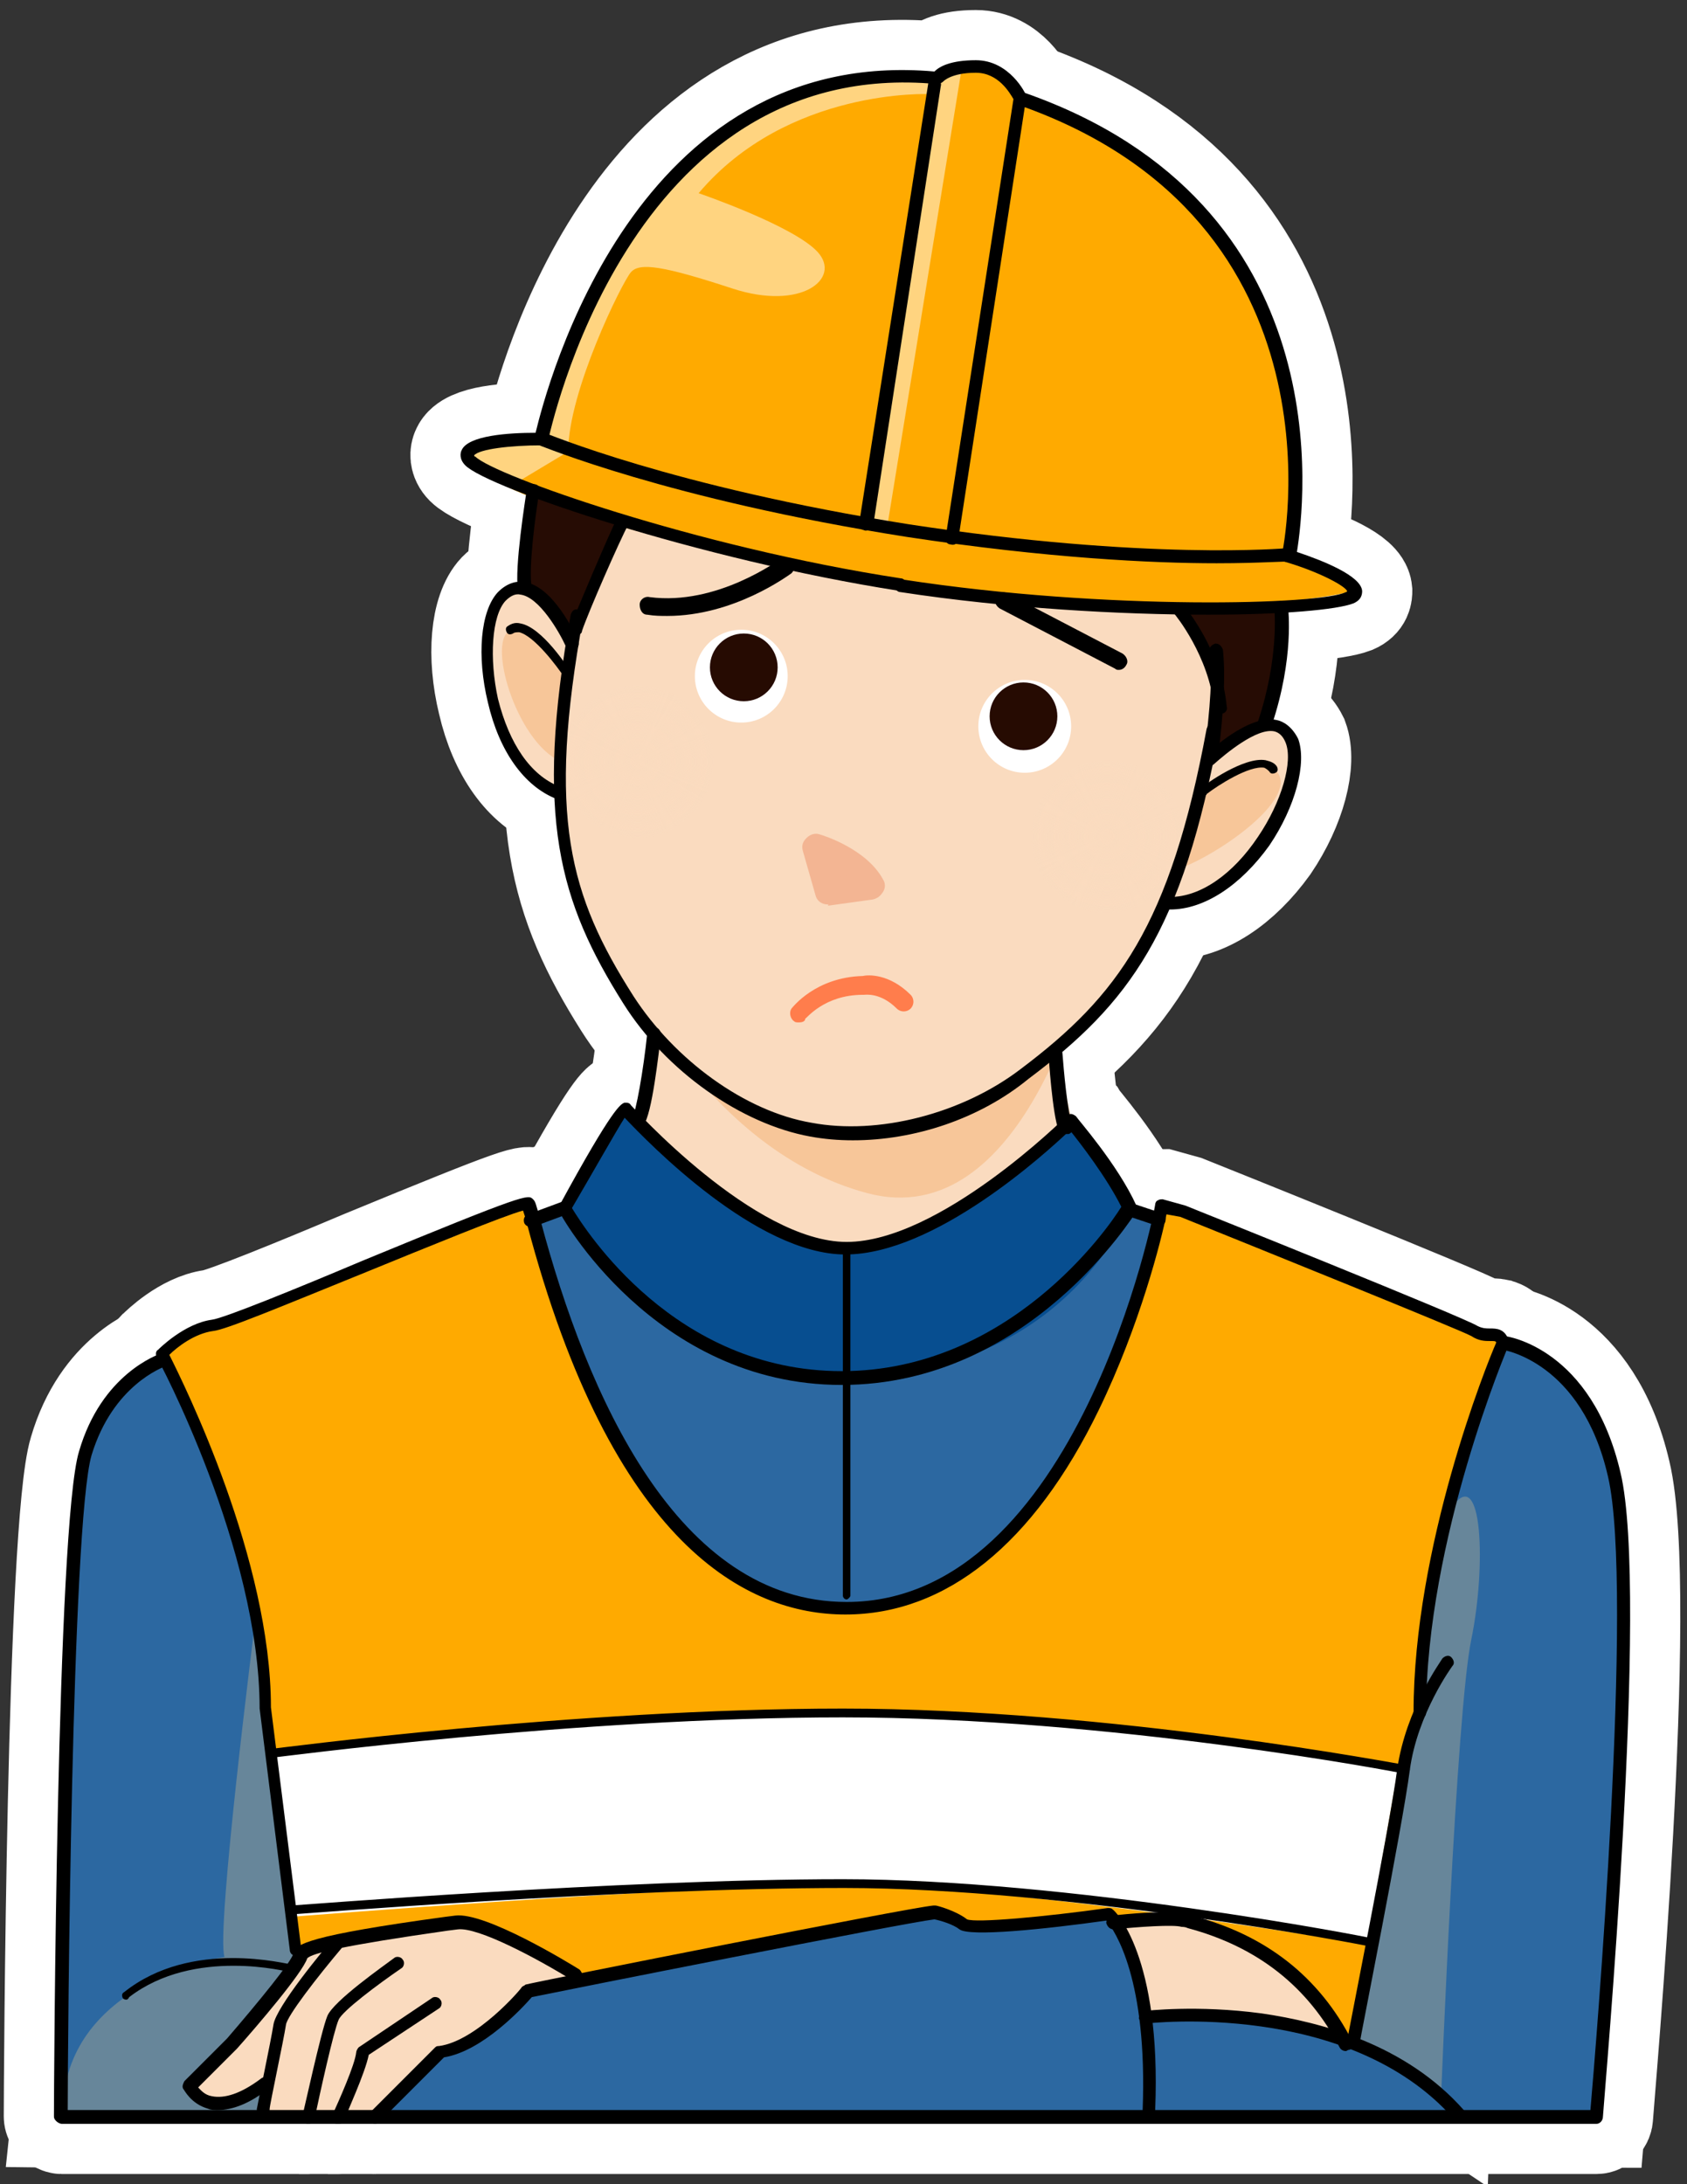
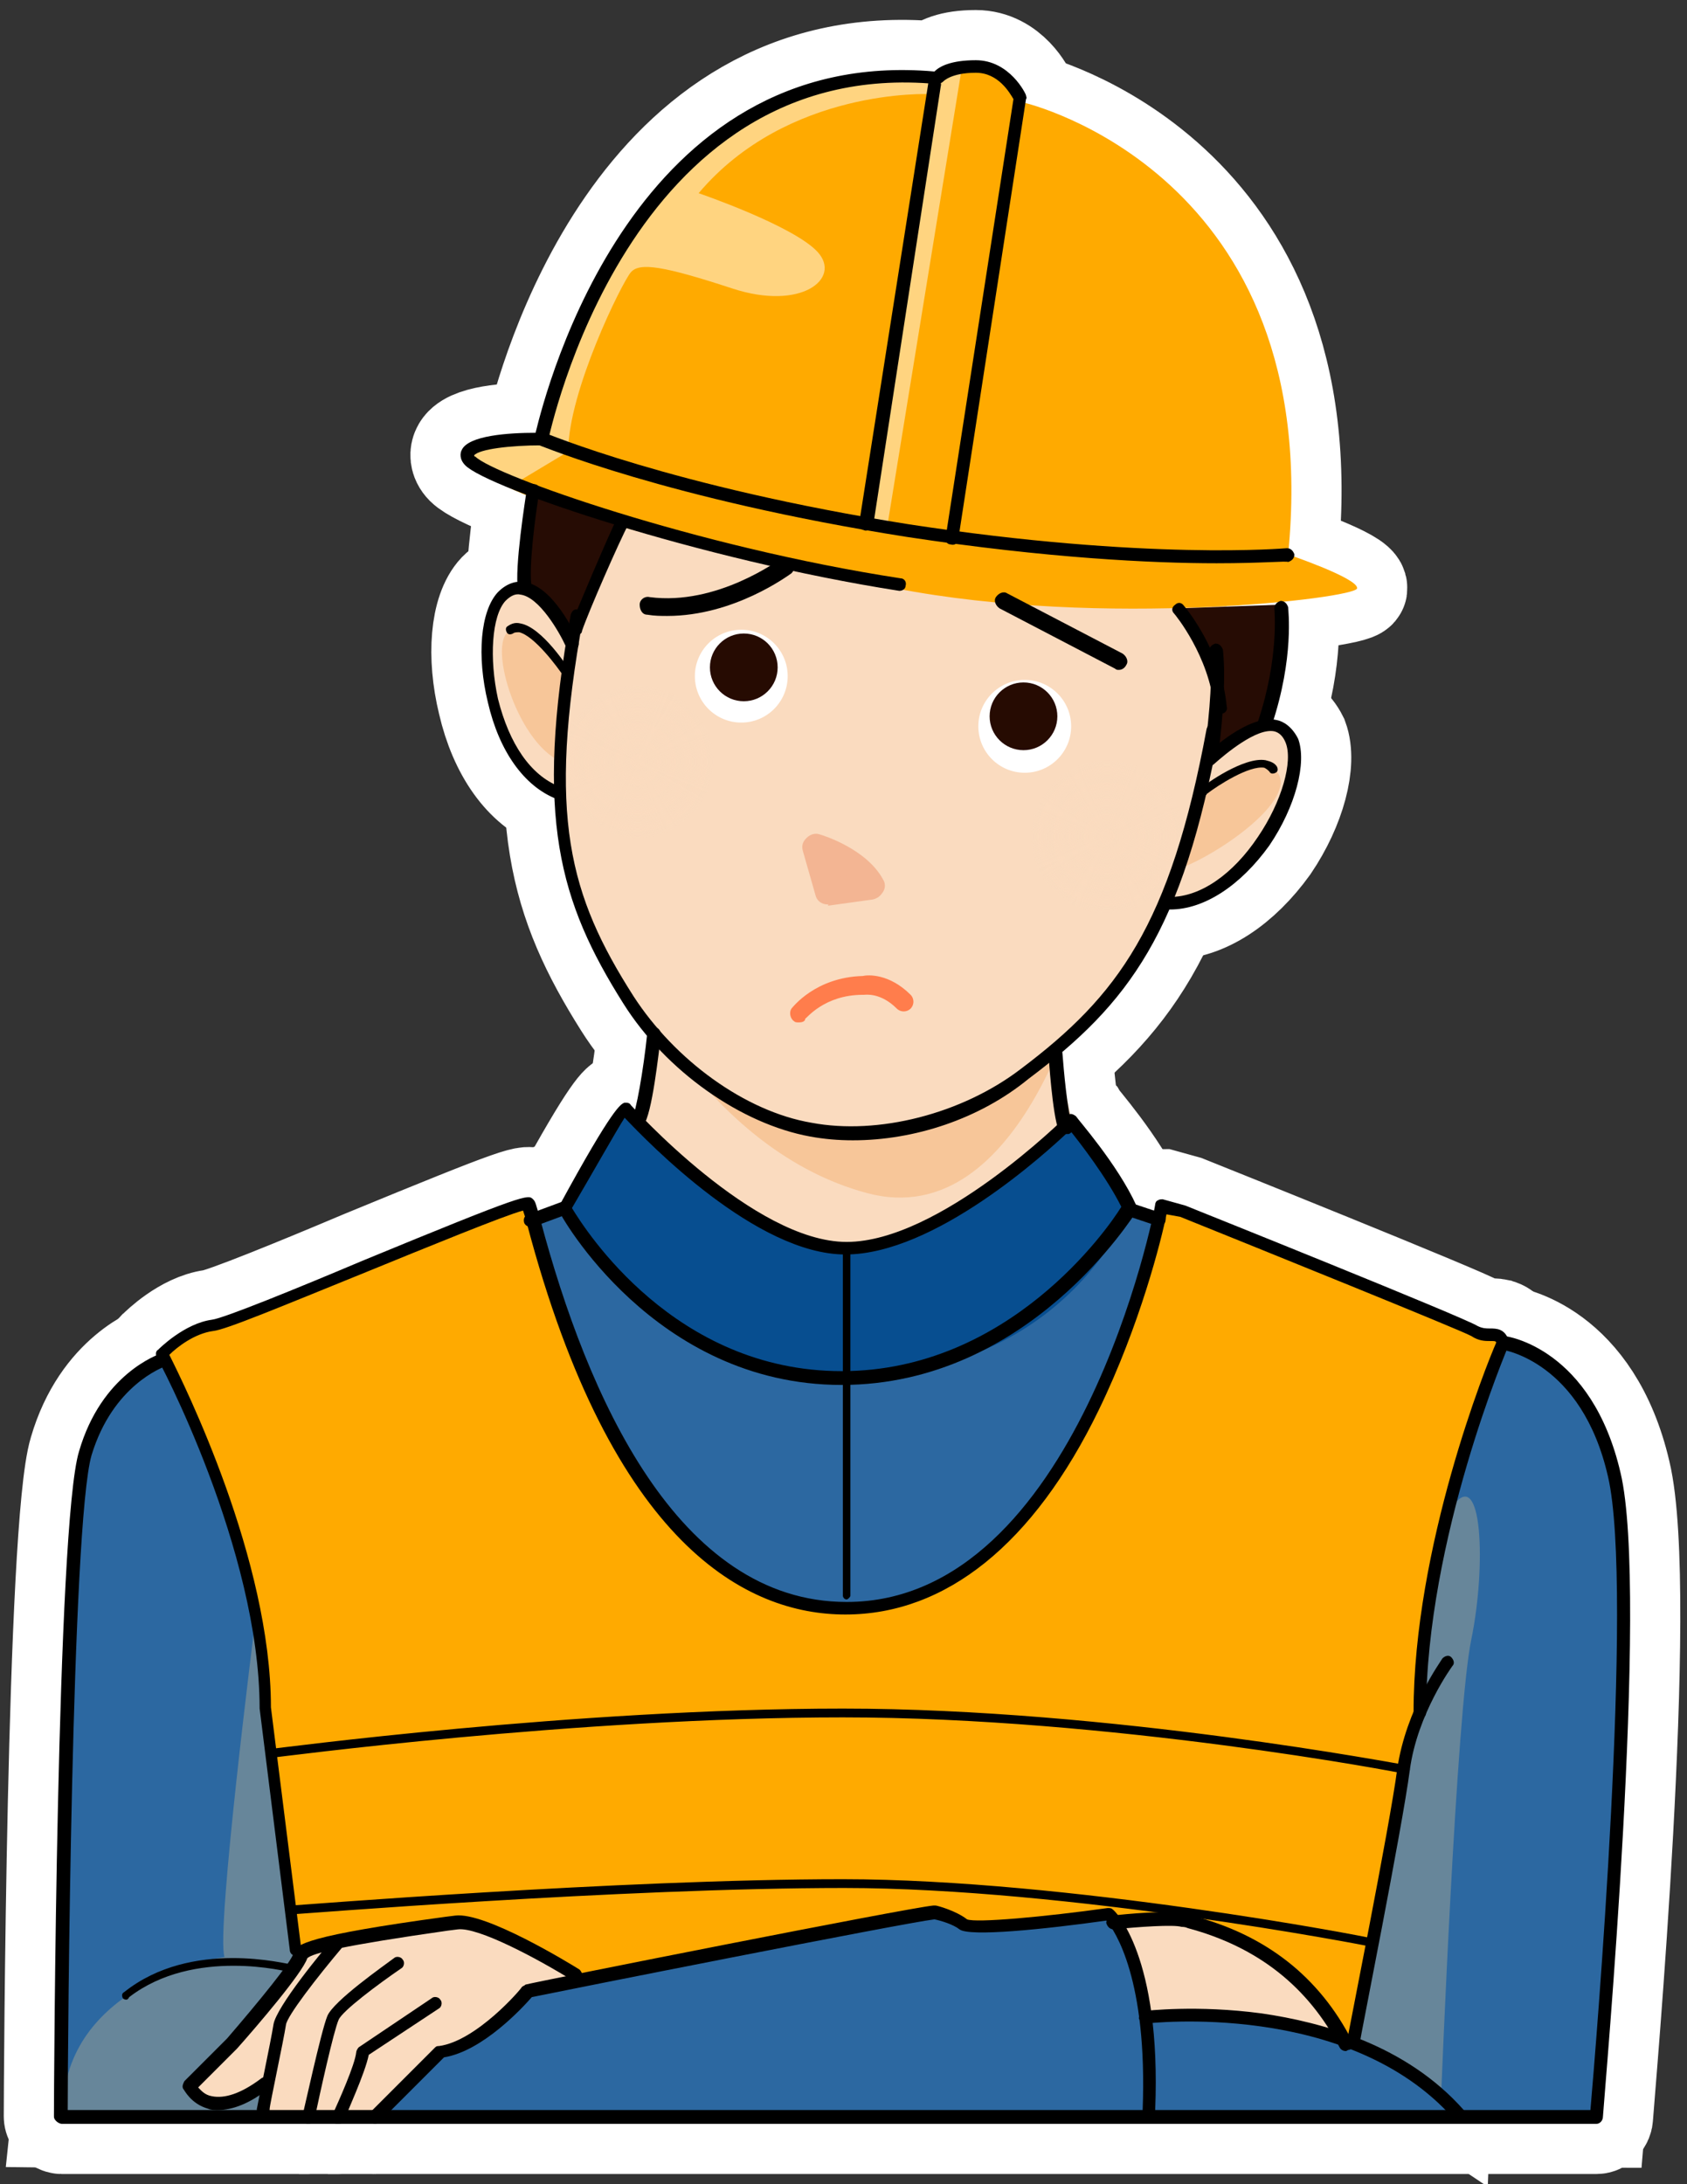
<svg xmlns="http://www.w3.org/2000/svg" version="1.1" id="レイヤー_1" x="0px" y="0px" width="134.5px" height="174.1px" viewBox="0 0 134.5 174.1" style="enable-background:new 0 0 134.5 174.1;" xml:space="preserve">
  <rect x="0" y="0" width="134.5" height="174.1" fill="#333333" stroke="none" />
  <style type="text/css">
	.st0{fill:none;stroke:#FFFFFF;stroke-width:8;}
	.st1{fill:#FADBBF;}
	.st2{fill:#F7C699;}
	.st3{fill:#2C68A1;}
	.st4{fill:#FFFFFF;}
	.st5{fill:#260B02;}
	.st6{fill:url(#SVGID_1_);}
	.st7{fill:url(#SVGID_2_);}
	.st8{fill:#FFAA00;}
	.st9{fill:#FFD480;}
	.st10{fill:#260C04;}
	.st11{fill:#FF7D4C;}
	.st12{fill:#F3B593;}
	.st13{fill:#074E90;}
	.st14{opacity:0.8;fill:#768D99;}
</style>
  <g>
    <g>
      <path class="st0" d="M52,82.4l-1,7c0,0,8.9,10.3,16.8,10.3s17.7-10.2,17.7-10.2l-1.4-6.2L52,82.4z" />
      <path class="st0" d="M50.3,77.8c0,0,6.2,13.9,18.8,17.3s17.5-18,17.5-18L50.3,77.8z" />
      <path class="st0" d="M97.3,56.4c2.9-19.5-6.8-32.7-21.5-34.9c-14.7-2.1-27.8,7.7-30.7,27.2c-1.8,12-0.7,22.7,5,31.3    c3.5,5.3,9.7,9.5,15.3,10.3c5.6,0.9,13.3-1.8,18.2-5.8C91.7,77.9,95.6,68.4,97.3,56.4z" />
      <path class="st0" d="M67.6,168.7H4.9c0,0,0.8-48.5,1.8-52.2c1.6-6.4,10.5-11,10.5-11c1.4-0.1,18.9-6.4,24-9.2l1.5,1l2.4-1.1    c0,0,6.3,13.5,22.6,13.5s22.5-13.4,22.5-13.4l2,1l28.2,10.2c0,0,7.4,1,8.7,12.4c1.3,11.4-1.9,48.9-1.9,48.9L67.6,168.7z" />
      <path class="st0" d="M45.7,51.4c0,0-3.9-6.6-6-3.6c-2.1,3-0.2,15,5.2,15.4L45.7,51.4z" />
      <path class="st0" d="M96.2,60.9c0,0,5.8-5.7,7-2.2s-4.8,14.3-10,13.1L96.2,60.9z" />
      <circle class="st0" cx="59.1" cy="53.9" r="3.7" />
      <circle class="st0" cx="81.7" cy="57.9" r="3.7" />
      <circle class="st0" cx="81.6" cy="57.1" r="2.7" />
      <circle class="st0" cx="59.3" cy="53.2" r="2.7" />
      <circle class="st0" cx="50.8" cy="60.7" r="6.1" />
      <circle class="st0" cx="88.3" cy="66.7" r="6.1" />
      <path class="st0" d="M43.3,35.1c0,0,5.5-31,31-28.7c0,0,1.6-1.6,3.9-1.1c2.3,0.5,3.5,2.9,3.5,2.9s24,5.6,21,36    c0,0,5.6,1.9,5.5,2.7s-20.3,3.2-36.8,0c-16.4-3.2-30.8-6.6-34.2-10.2C37.1,36.7,37.1,34.4,43.3,35.1z" />
      <path class="st0" d="M70.7,42.2l6-36.9c0,0-2.3-0.2-2.4,1.1C74.1,7.7,68.7,42,68.7,42L70.7,42.2z" />
      <path class="st0" d="M74.1,7.5c0,0-11.3-0.5-18.4,7.9c0,0,7.6,2.6,9.5,4.7s-1.3,4.7-6.8,2.9s-7.4-2.1-8.1-1.3s-5,9.5-5,14.3    l-4.5,2.7c0,0-9.2-3.5,2.4-3.7c0,0,4.8-30.6,31-28.7L74.1,7.5z" />
      <path class="st0" d="M42.6,39.1c0,0-0.8,6.3-0.6,7.9c0,0,3.4,2.7,3.7,4.4l4-9.8L42.6,39.1z" />
      <path class="st0" d="M93.9,48.5l3.1,5.3l-0.6,6.1c0,0,3.7-2.6,4.7-2.3c0,0,2.6-6.8,1-9.4L93.9,48.5z" />
      <path class="st0" d="M89.2,53.4c-0.1,0-0.2,0-0.3-0.1l-9.2-4.8c-0.3-0.2-0.5-0.6-0.3-0.9c0.2-0.3,0.6-0.5,0.9-0.3l9.2,4.8    c0.3,0.2,0.5,0.6,0.3,0.9C89.7,53.2,89.5,53.4,89.2,53.4z" />
      <path class="st0" d="M53.2,49.1c-0.5,0-1,0-1.6-0.1c-0.4,0-0.6-0.4-0.6-0.8c0-0.4,0.4-0.7,0.8-0.6c5.4,0.7,10.3-3,10.4-3    c0.3-0.2,0.7-0.2,1,0.1c0.2,0.3,0.2,0.7-0.1,1C62.8,45.9,58.5,49.1,53.2,49.1z" />
      <path class="st0" d="M63.7,81.5c-0.2,0-0.3,0-0.4-0.1c-0.3-0.2-0.4-0.7-0.2-1c0.1-0.1,1.9-2.5,5.7-2.6c0.4-0.1,2.1-0.2,3.8,1.5    c0.3,0.3,0.3,0.8,0,1.1c-0.3,0.3-0.8,0.3-1.1,0c-1.3-1.3-2.5-1.1-2.6-1.1c0,0-0.1,0-0.1,0c-3.1,0-4.5,1.9-4.6,1.9    C64.2,81.4,64,81.5,63.7,81.5z" />
      <g>
        <path class="st0" d="M69.6,70.6c-1.1-2.1-4.5-3.1-4.5-3.1l1,3.5L69.6,70.6z" />
        <path class="st0" d="M66,72.1c-0.5,0-0.9-0.3-1-0.8l-1-3.5c-0.1-0.4,0-0.7,0.3-1c0.3-0.3,0.7-0.4,1-0.3c0.4,0.1,3.8,1.2,5.1,3.6     c0.2,0.3,0.2,0.7,0,1c-0.2,0.3-0.4,0.5-0.8,0.6l-3.6,0.5C66.1,72.1,66,72.1,66,72.1z M66.6,69.3l0.2,0.6l0.7-0.1     C67.2,69.6,66.9,69.4,66.6,69.3z" />
      </g>
-       <path class="st0" d="M45.2,54.1c0,0-2.3-4.5-4.4-3.9c-2.1,0.6,0.3,8.9,3.9,10.5L45.2,54.1z" />
      <path class="st0" d="M95.7,63.3c0,0,4-3.9,6-1.9s-3.9,6.3-7.3,7.7L95.7,63.3z" />
      <path class="st0" d="M49.9,88.5L45,96.2c0,0,5.2,13.5,22.6,13.5s22.5-13.4,22.5-13.4l-4.6-6.7c0,0-10.3,10.2-17.7,10.2    S49.9,88.5,49.9,88.5z" />
      <path class="st0" d="M88.9,153.4c0,0,2.6,4.5,2.4,7.1c0,0,11.9-0.2,15.2,2.1C106.5,162.6,104.4,151.8,88.9,153.4z" />
      <path class="st0" d="M13.1,108c0,0,7.9,18.9,7.7,22.4c-0.2,3.5,2.9,25.3,2.9,25.3s12.9-3.1,13.7-2.6c0.8,0.5,8.9,4.5,8.9,4.5    l27.7-5.2l3.1,1.1l11.1-1.3l0.6,1.1c0,0,13.2-2.3,18.1,8.5l1,1c0,0,4-26,5.5-27.4c0,0,0.5-17.1,6.9-28.1l-1.1-1l-1.5,0.2l-25-10.5    c0,0-6.3,32.1-25,32.1S42.1,95.9,42.1,95.9l-25,9.7C17.2,105.5,13.1,106.5,13.1,108z" />
      <path class="st0" d="M21.5,139.8l1.7,13c0,0,30.9-2.5,44.4-2.5s41.4,4.7,41.4,4.7l2.5-14.2c0,0-26.9-4.5-43.9-4.5    S21.5,139.8,21.5,139.8z" />
      <path class="st0" d="M20.3,129.6c0,0-3.1,24.4-2.4,26.4c0,0-11.6,1.7-12.8,10.9l-0.2,1.9l16.1,0.2l2.7-13.2L20.3,129.6z" />
      <path class="st0" d="M46.3,157.6c0,0-8.4-4.7-8.9-4.5c-0.5,0.2-12.6,2.3-12.6,2.3s-9.8,10.2-9.7,10.8c0.2,0.6,1.6,3.4,6,0.3    l-0.2,2.4h9.2l5-5.3c0,0,4-1.5,6.8-5L46.3,157.6z" />
      <path class="st0" d="M113.4,135.5c0,0,0-12,2.4-15.4s2.7,4.8,1.5,10.6c-1.2,5.8-2.4,36.3-2.4,36.3s-6.1-4.1-6.9-4.1    C107.9,162.9,112.4,136.2,113.4,135.5z" />
      <path class="st0" d="M68,90.9c-1.2,0-2.3-0.1-3.4-0.3c-5.5-1-11.5-5.2-14.9-10.6c-5.1-8.1-7.1-14.8-4.2-31    c0.1-0.3,0.3-0.5,0.6-0.4c0.3,0.1,0.5,0.3,0.4,0.6c-2.9,15.9-1.1,22.2,4,30.2c3.3,5.1,8.9,9.2,14.2,10.1c5.3,1,12-0.7,16.7-4.3    c7.7-5.8,11.9-11.4,14.8-27.1c0.1-0.3,0.3-0.5,0.6-0.4c0.3,0.1,0.5,0.3,0.4,0.6c-2.9,16-7.2,21.7-15.2,27.7    C78.1,89.2,72.9,90.9,68,90.9z" />
      <path class="st0" d="M93.3,72.5c-0.3,0-0.5-0.2-0.5-0.5c0-0.3,0.2-0.5,0.5-0.5c2.4,0,5-1.8,7-4.8c1.9-2.8,2.8-6,2.2-7.5    c-0.2-0.5-0.5-0.8-0.9-0.9c-1.4-0.3-3.9,1.8-4.8,2.6c-0.2,0.2-0.5,0.2-0.7,0c-0.2-0.2-0.2-0.5,0-0.7c0.3-0.3,3.5-3.3,5.7-2.8    c0.5,0.1,1.2,0.5,1.7,1.5c0.7,1.9-0.2,5.4-2.3,8.5C98.9,70.6,96,72.5,93.3,72.5C93.3,72.5,93.3,72.5,93.3,72.5z" />
      <path class="st0" d="M44.6,63.7c-0.1,0-0.1,0-0.2,0c-2.6-1-4.6-3.8-5.5-7.7c-0.9-3.7-0.6-7.3,0.8-8.8c0.8-0.8,1.6-0.9,2.1-0.8    c2.3,0.3,4.1,4.2,4.3,4.7c0.1,0.3,0,0.6-0.3,0.7c-0.3,0.1-0.6,0-0.7-0.3c-0.5-1.1-2.1-3.9-3.6-4.1c-0.4-0.1-0.8,0.1-1.2,0.5    c-1.1,1.2-1.3,4.6-0.6,7.8c0.9,3.6,2.6,6.1,4.9,7c0.3,0.1,0.4,0.4,0.3,0.7C45,63.5,44.8,63.7,44.6,63.7z" />
      <path class="st0" d="M46,50.6c-0.1,0-0.1,0-0.2,0c-0.3-0.1-0.4-0.4-0.3-0.7c0.5-1.3,3-7.2,3.7-8.6c0.1-0.3,0.5-0.3,0.7-0.2    c0.3,0.1,0.3,0.5,0.2,0.7c-0.7,1.3-3.2,7-3.7,8.5C46.4,50.5,46.2,50.6,46,50.6z" />
      <path class="st0" d="M96.5,60.9C96.5,60.9,96.5,60.9,96.5,60.9c-0.4,0-0.6-0.3-0.5-0.6c0.5-4,0.7-6.6,0.4-8.4    c0-0.3,0.2-0.5,0.5-0.6c0.3,0,0.5,0.2,0.6,0.5c0.2,1.9,0.1,4.6-0.4,8.7C97,60.7,96.8,60.9,96.5,60.9z" />
      <path class="st0" d="M96,63.4c-0.1,0-0.2,0-0.3-0.1c-0.1-0.2-0.1-0.4,0.1-0.5c0.3-0.3,3.4-2.5,5.1-2.2c0.4,0.1,0.7,0.2,0.9,0.5    c0.1,0.2,0.1,0.4-0.1,0.5c-0.2,0.1-0.4,0.1-0.5-0.1c-0.1-0.1-0.2-0.2-0.4-0.3c-1.2-0.2-3.7,1.4-4.6,2.1    C96.2,63.4,96.1,63.4,96,63.4z" />
      <path class="st0" d="M45.3,54.2c-0.1,0-0.2-0.1-0.3-0.2c-0.6-0.9-2.4-3.3-3.6-3.6c-0.2,0-0.4,0-0.5,0.1c-0.2,0.1-0.4,0.1-0.5-0.1    c-0.1-0.2-0.1-0.4,0.1-0.5c0.3-0.2,0.6-0.3,1-0.2c1.7,0.3,3.8,3.5,4,3.9c0.1,0.2,0.1,0.4-0.1,0.5C45.4,54.2,45.3,54.2,45.3,54.2z" />
-       <path class="st0" d="M96.3,49c-6.9,0-16-0.5-24.5-1.8c-0.3,0-0.5-0.3-0.4-0.6c0-0.3,0.3-0.5,0.6-0.4c16.3,2.5,33.4,2,35.3,1    c0.1,0,0.1-0.1,0.1-0.1c-0.3-0.5-2.5-1.6-4.9-2.3c-0.3-0.1-0.4-0.3-0.3-0.6c0.1-0.3,5.5-26.5-20.9-35.8c-0.3-0.1-0.4-0.4-0.3-0.7    c0.1-0.3,0.4-0.4,0.7-0.3c25.4,8.9,22.3,32.9,21.7,36.6c2.1,0.7,5.1,1.9,5.2,3.1c0,0.2,0,0.7-0.7,1C106.6,48.6,102.3,49,96.3,49z     M107.3,47.1L107.3,47.1L107.3,47.1z" />
      <path class="st0" d="M71.7,47.1C71.7,47.1,71.7,47.1,71.7,47.1c-16-2.5-32.8-8.2-34.6-10c-0.5-0.5-0.4-1-0.3-1.2    c0.5-1.2,3.8-1.4,5.9-1.4c0.9-3.7,7.9-30.9,31.8-28.8c0.4-0.4,1.3-0.9,3.3-0.9c2.7,0,4,2.7,4,2.8c0,0.1,0.1,0.2,0,0.3l-5.4,35.1    c0,0.3-0.3,0.5-0.6,0.4c-0.3,0-0.5-0.3-0.4-0.6l5.4-34.9c-0.3-0.5-1.2-2.1-3-2.1c-2,0-2.6,0.7-2.6,0.7c-0.1,0.1-0.3,0.2-0.5,0.2    c-24.7-2.3-30.9,28.1-31,28.4c0,0.2-0.3,0.4-0.5,0.4c-2.5,0-5,0.3-5.4,0.8c0,0,0,0.1,0.1,0.1c1.5,1.5,17.6,7.2,33.9,9.7    c0.3,0,0.5,0.3,0.4,0.6C72.2,46.9,72,47.1,71.7,47.1z" />
      <path class="st0" d="M97,44.9c-5.1,0-13.5-0.4-24.7-2.1c-19.1-3-29.2-7.3-29.3-7.3c-0.3-0.1-0.4-0.4-0.3-0.7    c0.1-0.3,0.4-0.4,0.7-0.3c0.1,0,10.1,4.3,29.1,7.3c19,2.9,30,1.9,30.1,1.9c0.3,0,0.5,0.2,0.6,0.5c0,0.3-0.2,0.5-0.5,0.6    C102.6,44.7,100.7,44.9,97,44.9z" />
      <path class="st0" d="M69,42.3C69,42.3,69,42.3,69,42.3c-0.4-0.1-0.6-0.3-0.5-0.6L74,6.7c0-0.3,0.3-0.5,0.6-0.4    c0.3,0,0.5,0.3,0.4,0.6l-5.4,35.1C69.5,42.1,69.3,42.3,69,42.3z" />
      <path class="st0" d="M41.8,47.4c-0.2,0-0.5-0.2-0.5-0.4C41,45.3,41.9,39.7,42,39c0-0.3,0.3-0.5,0.6-0.4c0.3,0,0.5,0.3,0.4,0.6    c-0.3,1.7-0.9,6.3-0.6,7.6c0.1,0.3-0.1,0.6-0.4,0.6C41.9,47.4,41.9,47.4,41.8,47.4z" />
      <path class="st0" d="M100.8,58.2c-0.1,0-0.1,0-0.2,0c-0.3-0.1-0.4-0.4-0.3-0.7c1.7-5.1,1.3-8.9,1.3-9c0-0.3,0.2-0.5,0.5-0.6    c0.3,0,0.5,0.2,0.6,0.5c0,0.2,0.5,4-1.3,9.4C101.3,58,101,58.2,100.8,58.2z" />
      <path class="st0" d="M97.3,56.9c-0.3,0-0.5-0.2-0.5-0.5c-0.4-4.1-3.1-7.4-3.2-7.5c-0.2-0.2-0.2-0.5,0.1-0.7    c0.2-0.2,0.5-0.2,0.7,0.1c0.1,0.1,3,3.6,3.4,8C97.9,56.6,97.7,56.9,97.3,56.9C97.4,56.9,97.4,56.9,97.3,56.9z" />
      <path class="st0" d="M50.8,89.9c-0.1,0-0.2,0-0.3-0.1c-0.2-0.2-0.3-0.5-0.1-0.7c0.3-0.4,0.9-3.8,1.2-6.7c0-0.3,0.3-0.5,0.6-0.5    c0.3,0,0.5,0.3,0.5,0.6c-0.2,1.5-0.7,6.3-1.4,7.2C51.2,89.9,51,89.9,50.8,89.9z" />
      <path class="st0" d="M84.9,90.4c-0.2,0-0.4-0.1-0.5-0.3c-0.5-1.3-0.8-5.9-0.8-6.1c0-0.3,0.2-0.5,0.5-0.6c0.3,0,0.5,0.2,0.6,0.5    c0.1,1.3,0.4,4.8,0.8,5.8c0.1,0.3,0,0.6-0.3,0.7C85,90.4,84.9,90.4,84.9,90.4z" />
      <path class="st0" d="M67.1,110.4c-15,0-22.5-13.7-22.5-13.8c-0.1-0.2-0.1-0.3,0-0.5c4.3-7.9,4.9-8.1,5.2-8.2c0.2,0,0.4,0,0.5,0.2    c0.1,0.1,9.8,10.9,17.2,10.9c7.4,0,17.4-9.9,17.5-10c0.1-0.1,0.2-0.2,0.4-0.2c0.1,0,0.3,0.1,0.4,0.2c0.1,0.2,3.3,3.8,4.8,7.1    c0.1,0.2,0.1,0.3,0,0.5C90.4,96.8,82.1,110.4,67.1,110.4z M45.6,96.3c1.1,1.8,8.2,13,21.5,13c13.3,0,21.2-11.3,22.3-13.1    c-1.2-2.4-3.3-5.1-4.1-6.1c-2,1.9-10.8,9.9-17.9,9.9c-7.1,0-15.7-8.9-17.6-10.9C49.1,90.2,47.3,93.4,45.6,96.3z" />
      <path class="st0" d="M67.5,127.5c-0.2,0-0.3-0.2-0.3-0.3V99.6c0-0.2,0.2-0.3,0.3-0.3c0.2,0,0.3,0.2,0.3,0.3v27.6    C67.8,127.3,67.6,127.5,67.5,127.5z" />
      <path class="st0" d="M23.6,155.9c-0.3,0-0.5-0.2-0.5-0.5l-2.4-19.2c0-12.7-8.1-27.9-8.2-28c-0.1-0.2-0.1-0.5,0.1-0.6    c0.1-0.1,2.1-2.1,4.3-2.4c0.9-0.1,6.8-2.5,12-4.7c13.1-5.4,13.2-5.3,13.6-4.9c0.2,0.2,0.2,0.3,0.6,1.7    c3.7,13.9,10.9,30.4,24.4,30.4c18.4,0,24.6-31.3,24.6-31.7c0-0.1,0.1-0.3,0.2-0.3c0.1-0.1,0.3-0.1,0.4-0.1l1.8,0.5    c1,0.4,22.2,8.9,23.3,9.6c0.4,0.2,0.7,0.2,1,0.2c0.5,0,1.2,0,1.5,1c0,0.1,0,0.2,0,0.3c-0.1,0.2-6.6,15.5-6.6,29.3    c0,0.3-0.2,0.5-0.5,0.5c-0.3,0-0.5-0.2-0.5-0.5c0-13.2,5.8-27.7,6.6-29.5c-0.1-0.1-0.1-0.1-0.5-0.1c-0.4,0-0.9,0-1.5-0.4    c-0.9-0.5-17-7-23.2-9.5L93,96.8c-0.4,2-2.1,8.8-5.4,15.6c-5.2,10.7-12.2,16.3-20.2,16.3c-7.8,0-18.6-5.4-25.4-31.2    c-0.1-0.4-0.2-0.7-0.3-1c-1.5,0.4-7.6,2.9-12.5,4.9c-6.9,2.8-11.2,4.6-12.2,4.7c-1.5,0.2-2.9,1.3-3.5,1.9    c1.2,2.4,8.1,16.3,8.1,28.1l2.4,19.1C24.2,155.6,23.9,155.8,23.6,155.9C23.6,155.9,23.6,155.9,23.6,155.9z" />
      <path class="st0" d="M42.3,97.8c-0.2,0-0.4-0.1-0.5-0.3c-0.1-0.3,0-0.6,0.3-0.7l2.7-1c0.3-0.1,0.6,0,0.7,0.3    c0.1,0.3,0,0.6-0.3,0.7l-2.7,1C42.4,97.8,42.4,97.8,42.3,97.8z" />
      <path class="st0" d="M92.4,97.7c-0.1,0-0.1,0-0.2,0l-2.4-0.8c-0.3-0.1-0.4-0.4-0.3-0.7c0.1-0.3,0.4-0.4,0.7-0.3l2.4,0.8    c0.3,0.1,0.4,0.4,0.3,0.7C92.9,97.5,92.7,97.7,92.4,97.7z" />
      <path class="st0" d="M29.9,169.3c-0.1,0-0.3-0.1-0.4-0.2c-0.2-0.2-0.2-0.5,0-0.7l5.2-5.2c0.1-0.1,0.2-0.1,0.3-0.1    c3-0.4,6.6-4.6,6.6-4.7c0.1-0.1,0.2-0.1,0.3-0.2c1.2-0.3,30.4-6.1,32.5-6.3c0.1,0,0.1,0,0.2,0c0.1,0,1.6,0.4,2.5,1.1    c0.7,0.3,6.2-0.2,11.2-0.9c0.2,0,0.3,0,0.4,0.1c0.2,0.1,3.9,3.7,3.4,16c0,0.3-0.2,0.5-0.5,0.5c-0.3,0-0.5-0.3-0.5-0.5    c0.4-10.4-2.2-14.3-2.9-15.1c-5,0.7-10.9,1.3-11.7,0.7c-0.5-0.4-1.5-0.7-2-0.8c-2.5,0.3-29.7,5.7-32.1,6.2c-0.7,0.8-3.9,4.3-7,4.8    l-5,5C30.2,169.2,30,169.3,29.9,169.3z" />
      <path class="st0" d="M127.3,169.3H4.9c-0.1,0-0.3-0.1-0.4-0.2s-0.2-0.2-0.2-0.4c0-1.9,0.2-47.1,2-53c1.8-6.2,6.3-7.7,6.5-7.8    c0.3-0.1,0.6,0.1,0.7,0.3c0.1,0.3-0.1,0.6-0.3,0.7C13,109,9,110.4,7.3,116c-1.6,5.5-1.9,47.1-1.9,52.2h121.4    c0.4-4.6,3.5-41.5,1.4-50.5c-2.1-9.2-8.4-10.1-8.4-10.1c-0.3,0-0.5-0.3-0.5-0.6c0-0.3,0.3-0.5,0.6-0.5c0.3,0,7,1,9.3,10.9    c2.3,9.6-1.3,49.6-1.4,51.3C127.8,169.1,127.5,169.3,127.3,169.3z" />
      <path class="st0" d="M107.9,163.3c0,0-0.1,0-0.1,0c-0.3-0.1-0.5-0.3-0.4-0.6c0-0.2,3.4-17.1,4-21.7c0.7-4.8,3.5-8.6,3.6-8.8    c0.2-0.2,0.5-0.3,0.7-0.1c0.2,0.2,0.3,0.5,0.1,0.7c0,0-2.8,3.8-3.4,8.3c-0.6,4.6-4,21.6-4,21.8    C108.4,163.1,108.2,163.3,107.9,163.3z" />
      <path class="st0" d="M116.3,169.1c-0.1,0-0.3-0.1-0.4-0.2c-8.4-9.5-24.4-7.6-24.5-7.6c-0.3,0-0.5-0.2-0.6-0.4    c0-0.3,0.2-0.5,0.4-0.6c0.2,0,4.2-0.5,9.4,0.2c4.8,0.7,11.5,2.5,16.1,7.7c0.2,0.2,0.2,0.5,0,0.7    C116.6,169.1,116.4,169.1,116.3,169.1z" />
      <path class="st0" d="M107.3,163.5c-0.2,0-0.4-0.1-0.5-0.3c-2.5-4.8-6.5-8-12.1-9.5c-0.2-0.1-0.4-0.1-0.5-0.1    c-0.6-0.2-3.5,0-5.4,0.2c-0.3,0-0.5-0.2-0.6-0.5c0-0.3,0.2-0.5,0.5-0.6c0.8-0.1,4.8-0.5,5.9-0.1c0.1,0,0.2,0.1,0.4,0.1    c5.9,1.5,10.2,4.9,12.8,10c0.1,0.3,0,0.6-0.2,0.7C107.4,163.4,107.4,163.5,107.3,163.5z" />
      <path class="st0" d="M17.4,168.2c-0.3,0-0.6,0-0.8-0.1c-1.4-0.4-1.9-1.5-2-1.6c-0.1-0.2,0-0.4,0.1-0.6l3.4-3.4    c2.5-2.9,5.2-6.2,5.3-6.8c0.1-0.7,1.1-1.4,12.1-2.9l0.8-0.1c2.4-0.3,9.1,3.8,9.9,4.3c0.2,0.2,0.3,0.5,0.2,0.7    c-0.2,0.2-0.5,0.3-0.7,0.2c-2.9-1.8-7.6-4.3-9.2-4.1l-0.8,0.1c-8.4,1.2-10.8,1.8-11.2,2.2c-0.4,1.2-4,5.4-5.6,7.2l-3.1,3.1    c0.2,0.2,0.5,0.6,1.1,0.7c1,0.2,2.3-0.2,3.9-1.4c0.2-0.2,0.6-0.1,0.7,0.1c0.2,0.2,0.1,0.6-0.1,0.7    C19.9,167.7,18.5,168.2,17.4,168.2z M24.4,155.9C24.4,155.9,24.4,155.9,24.4,155.9C24.4,155.9,24.4,155.9,24.4,155.9z" />
      <path class="st0" d="M27,169.3c-0.1,0-0.1,0-0.2,0c-0.3-0.1-0.4-0.4-0.3-0.7c0.5-1.1,1.8-4,1.9-5c0-0.1,0.1-0.3,0.2-0.4l5.8-3.9    c0.2-0.2,0.6-0.1,0.7,0.1c0.2,0.2,0.1,0.6-0.1,0.7l-5.6,3.7c-0.3,1.5-1.8,4.7-1.9,5.1C27.4,169.2,27.2,169.3,27,169.3z" />
      <path class="st0" d="M24.6,169.3c0,0-0.1,0-0.1,0c-0.3-0.1-0.5-0.3-0.4-0.6c0.1-0.3,1.5-6.8,2-8c0.5-1.2,4.5-4,5.3-4.6    c0.2-0.2,0.6-0.1,0.7,0.1c0.2,0.2,0.1,0.6-0.1,0.7c-1.9,1.3-4.7,3.4-5,4.1c-0.4,0.9-1.5,5.9-1.9,7.8    C25,169.1,24.8,169.3,24.6,169.3z" />
      <path class="st0" d="M21,168.6c0,0-0.1,0-0.1,0c-0.3-0.1-0.5-0.3-0.4-0.6c0-0.1,1.1-5.3,1.3-6.6c0.2-1.4,4-6,4.8-6.9    c0.2-0.2,0.5-0.2,0.7-0.1c0.2,0.2,0.2,0.5,0.1,0.7c-2.2,2.6-4.5,5.6-4.6,6.3c-0.2,1.3-1.3,6.4-1.3,6.7    C21.5,168.5,21.3,168.6,21,168.6z" />
      <path class="st0" d="M10.1,159.4c-0.1,0-0.2,0-0.3-0.1c-0.1-0.2-0.1-0.4,0.1-0.5c5.4-4.3,13-2.2,13.4-2.2c0.2,0,0.3,0.2,0.2,0.4    c0,0.2-0.2,0.3-0.4,0.2c-0.1,0-7.6-2-12.8,2C10.2,159.4,10.1,159.4,10.1,159.4z" />
      <path class="st0" d="M112,141.4C111.9,141.4,111.9,141.4,112,141.4c-0.3-0.1-23.5-4.5-44.8-4.5c-21.3,0-45.2,3.2-45.4,3.2    c-0.2,0-0.4-0.1-0.4-0.3c0-0.2,0.1-0.4,0.3-0.4c0.2,0,24.1-3.2,45.5-3.2c21.4,0,44.7,4.5,44.9,4.5c0.2,0,0.3,0.2,0.3,0.4    C112.3,141.2,112.1,141.4,112,141.4z" />
      <path class="st0" d="M109.4,155.2C109.4,155.2,109.3,155.2,109.4,155.2c-0.3-0.1-24.3-4.7-42.1-4.7c-17.8,0-43.7,2.1-44,2.1    c-0.2,0-0.4-0.1-0.4-0.3c0-0.2,0.1-0.4,0.3-0.4c0.3,0,26.2-2.1,44-2.1c17.9,0,41.9,4.6,42.1,4.7c0.2,0,0.3,0.2,0.3,0.4    C109.7,155.1,109.5,155.2,109.4,155.2z" />
    </g>
    <g>
      <path class="st1" d="M52,82.4l-1,7c0,0,8.9,10.3,16.8,10.3s17.7-10.2,17.7-10.2l-1.4-6.2L52,82.4z" />
      <path class="st2" d="M50.3,77.8c0,0,6.2,13.9,18.8,17.3s17.5-18,17.5-18L50.3,77.8z" />
      <path class="st1" d="M97.3,56.4c2.9-19.5-6.8-32.7-21.5-34.9c-14.7-2.1-27.8,7.7-30.7,27.2c-1.8,12-0.7,22.7,5,31.3    c3.5,5.3,9.7,9.5,15.3,10.3c5.6,0.9,13.3-1.8,18.2-5.8C91.7,77.9,95.6,68.4,97.3,56.4z" />
      <path class="st3" d="M67.6,168.7H4.9c0,0,0.8-48.5,1.8-52.2c1.6-6.4,10.5-11,10.5-11c1.4-0.1,18.9-6.4,24-9.2l1.5,1l2.4-1.1    c0,0,6.3,13.5,22.6,13.5s22.5-13.4,22.5-13.4l2,1l28.2,10.2c0,0,7.4,1,8.7,12.4c1.3,11.4-1.9,48.9-1.9,48.9L67.6,168.7z" />
      <path class="st1" d="M45.7,51.4c0,0-3.9-6.6-6-3.6c-2.1,3-0.2,15,5.2,15.4L45.7,51.4z" />
      <path class="st1" d="M96.2,60.9c0,0,5.8-5.7,7-2.2s-4.8,14.3-10,13.1L96.2,60.9z" />
      <circle class="st4" cx="59.1" cy="53.9" r="3.7" />
      <circle class="st4" cx="81.7" cy="57.9" r="3.7" />
      <circle class="st5" cx="81.6" cy="57.1" r="2.7" />
      <circle class="st5" cx="59.3" cy="53.2" r="2.7" />
      <radialGradient id="SVGID_1_" cx="50.848" cy="60.722" r="6.145" gradientUnits="userSpaceOnUse">
        <stop offset="0" style="stop-color:#FADBBF" />
        <stop offset="1" style="stop-color:#FADBBF;stop-opacity:0" />
      </radialGradient>
      <circle class="st6" cx="50.8" cy="60.7" r="6.1" />
      <radialGradient id="SVGID_2_" cx="88.254" cy="66.687" r="6.145" gradientUnits="userSpaceOnUse">
        <stop offset="0" style="stop-color:#FADBBF" />
        <stop offset="1" style="stop-color:#FADBBF;stop-opacity:0" />
      </radialGradient>
      <circle class="st7" cx="88.3" cy="66.7" r="6.1" />
      <path class="st8" d="M43.3,35.1c0,0,5.5-31,31-28.7c0,0,1.6-1.6,3.9-1.1c2.3,0.5,3.5,2.9,3.5,2.9s24,5.6,21,36    c0,0,5.6,1.9,5.5,2.7s-20.3,3.2-36.8,0c-16.4-3.2-30.8-6.6-34.2-10.2C37.1,36.7,37.1,34.4,43.3,35.1z" />
      <path class="st9" d="M70.7,42.2l6-36.9c0,0-2.3-0.2-2.4,1.1C74.1,7.7,68.7,42,68.7,42L70.7,42.2z" />
      <path class="st9" d="M74.1,7.5c0,0-11.3-0.5-18.4,7.9c0,0,7.6,2.6,9.5,4.7s-1.3,4.7-6.8,2.9s-7.4-2.1-8.1-1.3s-5,9.5-5,14.3    l-4.5,2.7c0,0-9.2-3.5,2.4-3.7c0,0,4.8-30.6,31-28.7L74.1,7.5z" />
      <path class="st10" d="M42.6,39.1c0,0-0.8,6.3-0.6,7.9c0,0,3.4,2.7,3.7,4.4l4-9.8L42.6,39.1z" />
      <path class="st10" d="M93.9,48.5l3.1,5.3l-0.6,6.1c0,0,3.7-2.6,4.7-2.3c0,0,2.6-6.8,1-9.4L93.9,48.5z" />
      <path d="M89.2,53.4c-0.1,0-0.2,0-0.3-0.1l-9.2-4.8c-0.3-0.2-0.5-0.6-0.3-0.9c0.2-0.3,0.6-0.5,0.9-0.3l9.2,4.8    c0.3,0.2,0.5,0.6,0.3,0.9C89.7,53.2,89.5,53.4,89.2,53.4z" />
      <path d="M53.2,49.1c-0.5,0-1,0-1.6-0.1c-0.4,0-0.6-0.4-0.6-0.8c0-0.4,0.4-0.7,0.8-0.6c5.4,0.7,10.3-3,10.4-3    c0.3-0.2,0.7-0.2,1,0.1c0.2,0.3,0.2,0.7-0.1,1C62.8,45.9,58.5,49.1,53.2,49.1z" />
      <path class="st11" d="M63.7,81.5c-0.2,0-0.3,0-0.4-0.1c-0.3-0.2-0.4-0.7-0.2-1c0.1-0.1,1.9-2.5,5.7-2.6c0.4-0.1,2.1-0.2,3.8,1.5    c0.3,0.3,0.3,0.8,0,1.1c-0.3,0.3-0.8,0.3-1.1,0c-1.3-1.3-2.5-1.1-2.6-1.1c0,0-0.1,0-0.1,0c-3.1,0-4.5,1.9-4.6,1.9    C64.2,81.4,64,81.5,63.7,81.5z" />
      <g>
        <path class="st12" d="M69.6,70.6c-1.1-2.1-4.5-3.1-4.5-3.1l1,3.5L69.6,70.6z" />
        <path class="st12" d="M66,72.1c-0.5,0-0.9-0.3-1-0.8l-1-3.5c-0.1-0.4,0-0.7,0.3-1c0.3-0.3,0.7-0.4,1-0.3c0.4,0.1,3.8,1.2,5.1,3.6     c0.2,0.3,0.2,0.7,0,1c-0.2,0.3-0.4,0.5-0.8,0.6l-3.6,0.5C66.1,72.1,66,72.1,66,72.1z M66.6,69.3l0.2,0.6l0.7-0.1     C67.2,69.6,66.9,69.4,66.6,69.3z" />
      </g>
      <path class="st2" d="M45.2,54.1c0,0-2.3-4.5-4.4-3.9c-2.1,0.6,0.3,8.9,3.9,10.5L45.2,54.1z" />
      <path class="st2" d="M95.7,63.3c0,0,4-3.9,6-1.9s-3.9,6.3-7.3,7.7L95.7,63.3z" />
      <path class="st13" d="M49.9,88.5L45,96.2c0,0,5.2,13.5,22.6,13.5s22.5-13.4,22.5-13.4l-4.6-6.7c0,0-10.3,10.2-17.7,10.2    S49.9,88.5,49.9,88.5z" />
      <path class="st1" d="M88.9,153.4c0,0,2.6,4.5,2.4,7.1c0,0,11.9-0.2,15.2,2.1C106.5,162.6,104.4,151.8,88.9,153.4z" />
      <path class="st8" d="M13.1,108c0,0,7.9,18.9,7.7,22.4c-0.2,3.5,2.9,25.3,2.9,25.3s12.9-3.1,13.7-2.6c0.8,0.5,8.9,4.5,8.9,4.5    l27.7-5.2l3.1,1.1l11.1-1.3l0.6,1.1c0,0,13.2-2.3,18.1,8.5l1,1c0,0,4-26,5.5-27.4c0,0,0.5-17.1,6.9-28.1l-1.1-1l-1.5,0.2l-25-10.5    c0,0-6.3,32.1-25,32.1S42.1,95.9,42.1,95.9l-25,9.7C17.2,105.5,13.1,106.5,13.1,108z" />
-       <path class="st4" d="M21.5,139.8l1.7,13c0,0,30.9-2.5,44.4-2.5s41.4,4.7,41.4,4.7l2.5-14.2c0,0-26.9-4.5-43.9-4.5    S21.5,139.8,21.5,139.8z" />
      <path class="st14" d="M20.3,129.6c0,0-3.1,24.4-2.4,26.4c0,0-11.6,1.7-12.8,10.9l-0.2,1.9l16.1,0.2l2.7-13.2L20.3,129.6z" />
      <path class="st1" d="M46.3,157.6c0,0-8.4-4.7-8.9-4.5c-0.5,0.2-12.6,2.3-12.6,2.3s-9.8,10.2-9.7,10.8c0.2,0.6,1.6,3.4,6,0.3    l-0.2,2.4h9.2l5-5.3c0,0,4-1.5,6.8-5L46.3,157.6z" />
      <path class="st14" d="M113.4,135.5c0,0,0-12,2.4-15.4s2.7,4.8,1.5,10.6c-1.2,5.8-2.4,36.3-2.4,36.3s-6.1-4.1-6.9-4.1    C107.9,162.9,112.4,136.2,113.4,135.5z" />
      <path d="M68,90.9c-1.2,0-2.3-0.1-3.4-0.3c-5.5-1-11.5-5.2-14.9-10.6c-5.1-8.1-7.1-14.8-4.2-31c0.1-0.3,0.3-0.5,0.6-0.4    c0.3,0.1,0.5,0.3,0.4,0.6c-2.9,15.9-1.1,22.2,4,30.2c3.3,5.1,8.9,9.2,14.2,10.1c5.3,1,12-0.7,16.7-4.3    c7.7-5.8,11.9-11.4,14.8-27.1c0.1-0.3,0.3-0.5,0.6-0.4c0.3,0.1,0.5,0.3,0.4,0.6c-2.9,16-7.2,21.7-15.2,27.7    C78.1,89.2,72.9,90.9,68,90.9z" />
      <path d="M93.3,72.5c-0.3,0-0.5-0.2-0.5-0.5c0-0.3,0.2-0.5,0.5-0.5c2.4,0,5-1.8,7-4.8c1.9-2.8,2.8-6,2.2-7.5    c-0.2-0.5-0.5-0.8-0.9-0.9c-1.4-0.3-3.9,1.8-4.8,2.6c-0.2,0.2-0.5,0.2-0.7,0c-0.2-0.2-0.2-0.5,0-0.7c0.3-0.3,3.5-3.3,5.7-2.8    c0.5,0.1,1.2,0.5,1.7,1.5c0.7,1.9-0.2,5.4-2.3,8.5C98.9,70.6,96,72.5,93.3,72.5C93.3,72.5,93.3,72.5,93.3,72.5z" />
      <path d="M44.6,63.7c-0.1,0-0.1,0-0.2,0c-2.6-1-4.6-3.8-5.5-7.7c-0.9-3.7-0.6-7.3,0.8-8.8c0.8-0.8,1.6-0.9,2.1-0.8    c2.3,0.3,4.1,4.2,4.3,4.7c0.1,0.3,0,0.6-0.3,0.7c-0.3,0.1-0.6,0-0.7-0.3c-0.5-1.1-2.1-3.9-3.6-4.1c-0.4-0.1-0.8,0.1-1.2,0.5    c-1.1,1.2-1.3,4.6-0.6,7.8c0.9,3.6,2.6,6.1,4.9,7c0.3,0.1,0.4,0.4,0.3,0.7C45,63.5,44.8,63.7,44.6,63.7z" />
      <path d="M46,50.6c-0.1,0-0.1,0-0.2,0c-0.3-0.1-0.4-0.4-0.3-0.7c0.5-1.3,3-7.2,3.7-8.6c0.1-0.3,0.5-0.3,0.7-0.2    c0.3,0.1,0.3,0.5,0.2,0.7c-0.7,1.3-3.2,7-3.7,8.5C46.4,50.5,46.2,50.6,46,50.6z" />
      <path d="M96.5,60.9C96.5,60.9,96.5,60.9,96.5,60.9c-0.4,0-0.6-0.3-0.5-0.6c0.5-4,0.7-6.6,0.4-8.4c0-0.3,0.2-0.5,0.5-0.6    c0.3,0,0.5,0.2,0.6,0.5c0.2,1.9,0.1,4.6-0.4,8.7C97,60.7,96.8,60.9,96.5,60.9z" />
      <path d="M96,63.4c-0.1,0-0.2,0-0.3-0.1c-0.1-0.2-0.1-0.4,0.1-0.5c0.3-0.3,3.4-2.5,5.1-2.2c0.4,0.1,0.7,0.2,0.9,0.5    c0.1,0.2,0.1,0.4-0.1,0.5c-0.2,0.1-0.4,0.1-0.5-0.1c-0.1-0.1-0.2-0.2-0.4-0.3c-1.2-0.2-3.7,1.4-4.6,2.1    C96.2,63.4,96.1,63.4,96,63.4z" />
      <path d="M45.3,54.2c-0.1,0-0.2-0.1-0.3-0.2c-0.6-0.9-2.4-3.3-3.6-3.6c-0.2,0-0.4,0-0.5,0.1c-0.2,0.1-0.4,0.1-0.5-0.1    c-0.1-0.2-0.1-0.4,0.1-0.5c0.3-0.2,0.6-0.3,1-0.2c1.7,0.3,3.8,3.5,4,3.9c0.1,0.2,0.1,0.4-0.1,0.5C45.4,54.2,45.3,54.2,45.3,54.2z" />
-       <path d="M96.3,49c-6.9,0-16-0.5-24.5-1.8c-0.3,0-0.5-0.3-0.4-0.6c0-0.3,0.3-0.5,0.6-0.4c16.3,2.5,33.4,2,35.3,1    c0.1,0,0.1-0.1,0.1-0.1c-0.3-0.5-2.5-1.6-4.9-2.3c-0.3-0.1-0.4-0.3-0.3-0.6c0.1-0.3,5.5-26.5-20.9-35.8c-0.3-0.1-0.4-0.4-0.3-0.7    c0.1-0.3,0.4-0.4,0.7-0.3c25.4,8.9,22.3,32.9,21.7,36.6c2.1,0.7,5.1,1.9,5.2,3.1c0,0.2,0,0.7-0.7,1C106.6,48.6,102.3,49,96.3,49z     M107.3,47.1L107.3,47.1L107.3,47.1z" />
      <path d="M71.7,47.1C71.7,47.1,71.7,47.1,71.7,47.1c-16-2.5-32.8-8.2-34.6-10c-0.5-0.5-0.4-1-0.3-1.2c0.5-1.2,3.8-1.4,5.9-1.4    c0.9-3.7,7.9-30.9,31.8-28.8c0.4-0.4,1.3-0.9,3.3-0.9c2.7,0,4,2.7,4,2.8c0,0.1,0.1,0.2,0,0.3l-5.4,35.1c0,0.3-0.3,0.5-0.6,0.4    c-0.3,0-0.5-0.3-0.4-0.6l5.4-34.9c-0.3-0.5-1.2-2.1-3-2.1c-2,0-2.6,0.7-2.6,0.7c-0.1,0.1-0.3,0.2-0.5,0.2    c-24.7-2.3-30.9,28.1-31,28.4c0,0.2-0.3,0.4-0.5,0.4c-2.5,0-5,0.3-5.4,0.8c0,0,0,0.1,0.1,0.1c1.5,1.5,17.6,7.2,33.9,9.7    c0.3,0,0.5,0.3,0.4,0.6C72.2,46.9,72,47.1,71.7,47.1z" />
      <path d="M97,44.9c-5.1,0-13.5-0.4-24.7-2.1c-19.1-3-29.2-7.3-29.3-7.3c-0.3-0.1-0.4-0.4-0.3-0.7c0.1-0.3,0.4-0.4,0.7-0.3    c0.1,0,10.1,4.3,29.1,7.3c19,2.9,30,1.9,30.1,1.9c0.3,0,0.5,0.2,0.6,0.5c0,0.3-0.2,0.5-0.5,0.6C102.6,44.7,100.7,44.9,97,44.9z" />
      <path d="M69,42.3C69,42.3,69,42.3,69,42.3c-0.4-0.1-0.6-0.3-0.5-0.6L74,6.7c0-0.3,0.3-0.5,0.6-0.4c0.3,0,0.5,0.3,0.4,0.6    l-5.4,35.1C69.5,42.1,69.3,42.3,69,42.3z" />
      <path d="M41.8,47.4c-0.2,0-0.5-0.2-0.5-0.4C41,45.3,41.9,39.7,42,39c0-0.3,0.3-0.5,0.6-0.4c0.3,0,0.5,0.3,0.4,0.6    c-0.3,1.7-0.9,6.3-0.6,7.6c0.1,0.3-0.1,0.6-0.4,0.6C41.9,47.4,41.9,47.4,41.8,47.4z" />
      <path d="M100.8,58.2c-0.1,0-0.1,0-0.2,0c-0.3-0.1-0.4-0.4-0.3-0.7c1.7-5.1,1.3-8.9,1.3-9c0-0.3,0.2-0.5,0.5-0.6    c0.3,0,0.5,0.2,0.6,0.5c0,0.2,0.5,4-1.3,9.4C101.3,58,101,58.2,100.8,58.2z" />
      <path d="M97.3,56.9c-0.3,0-0.5-0.2-0.5-0.5c-0.4-4.1-3.1-7.4-3.2-7.5c-0.2-0.2-0.2-0.5,0.1-0.7c0.2-0.2,0.5-0.2,0.7,0.1    c0.1,0.1,3,3.6,3.4,8C97.9,56.6,97.7,56.9,97.3,56.9C97.4,56.9,97.4,56.9,97.3,56.9z" />
      <path d="M50.8,89.9c-0.1,0-0.2,0-0.3-0.1c-0.2-0.2-0.3-0.5-0.1-0.7c0.3-0.4,0.9-3.8,1.2-6.7c0-0.3,0.3-0.5,0.6-0.5    c0.3,0,0.5,0.3,0.5,0.6c-0.2,1.5-0.7,6.3-1.4,7.2C51.2,89.9,51,89.9,50.8,89.9z" />
      <path d="M84.9,90.4c-0.2,0-0.4-0.1-0.5-0.3c-0.5-1.3-0.8-5.9-0.8-6.1c0-0.3,0.2-0.5,0.5-0.6c0.3,0,0.5,0.2,0.6,0.5    c0.1,1.3,0.4,4.8,0.8,5.8c0.1,0.3,0,0.6-0.3,0.7C85,90.4,84.9,90.4,84.9,90.4z" />
      <path d="M67.1,110.4c-15,0-22.5-13.7-22.5-13.8c-0.1-0.2-0.1-0.3,0-0.5c4.3-7.9,4.9-8.1,5.2-8.2c0.2,0,0.4,0,0.5,0.2    c0.1,0.1,9.8,10.9,17.2,10.9c7.4,0,17.4-9.9,17.5-10c0.1-0.1,0.2-0.2,0.4-0.2c0.1,0,0.3,0.1,0.4,0.2c0.1,0.2,3.3,3.8,4.8,7.1    c0.1,0.2,0.1,0.3,0,0.5C90.4,96.8,82.1,110.4,67.1,110.4z M45.6,96.3c1.1,1.8,8.2,13,21.5,13c13.3,0,21.2-11.3,22.3-13.1    c-1.2-2.4-3.3-5.1-4.1-6.1c-2,1.9-10.8,9.9-17.9,9.9c-7.1,0-15.7-8.9-17.6-10.9C49.1,90.2,47.3,93.4,45.6,96.3z" />
      <path d="M67.5,127.5c-0.2,0-0.3-0.2-0.3-0.3V99.6c0-0.2,0.2-0.3,0.3-0.3c0.2,0,0.3,0.2,0.3,0.3v27.6    C67.8,127.3,67.6,127.5,67.5,127.5z" />
      <path d="M23.6,155.9c-0.3,0-0.5-0.2-0.5-0.5l-2.4-19.2c0-12.7-8.1-27.9-8.2-28c-0.1-0.2-0.1-0.5,0.1-0.6c0.1-0.1,2.1-2.1,4.3-2.4    c0.9-0.1,6.8-2.5,12-4.7c13.1-5.4,13.2-5.3,13.6-4.9c0.2,0.2,0.2,0.3,0.6,1.7c3.7,13.9,10.9,30.4,24.4,30.4    c18.4,0,24.6-31.3,24.6-31.7c0-0.1,0.1-0.3,0.2-0.3c0.1-0.1,0.3-0.1,0.4-0.1l1.8,0.5c1,0.4,22.2,8.9,23.3,9.6    c0.4,0.2,0.7,0.2,1,0.2c0.5,0,1.2,0,1.5,1c0,0.1,0,0.2,0,0.3c-0.1,0.2-6.6,15.5-6.6,29.3c0,0.3-0.2,0.5-0.5,0.5    c-0.3,0-0.5-0.2-0.5-0.5c0-13.2,5.8-27.7,6.6-29.5c-0.1-0.1-0.1-0.1-0.5-0.1c-0.4,0-0.9,0-1.5-0.4c-0.9-0.5-17-7-23.2-9.5L93,96.8    c-0.4,2-2.1,8.8-5.4,15.6c-5.2,10.7-12.2,16.3-20.2,16.3c-7.8,0-18.6-5.4-25.4-31.2c-0.1-0.4-0.2-0.7-0.3-1    c-1.5,0.4-7.6,2.9-12.5,4.9c-6.9,2.8-11.2,4.6-12.2,4.7c-1.5,0.2-2.9,1.3-3.5,1.9c1.2,2.4,8.1,16.3,8.1,28.1l2.4,19.1    C24.2,155.6,23.9,155.8,23.6,155.9C23.6,155.9,23.6,155.9,23.6,155.9z" />
      <path d="M42.3,97.8c-0.2,0-0.4-0.1-0.5-0.3c-0.1-0.3,0-0.6,0.3-0.7l2.7-1c0.3-0.1,0.6,0,0.7,0.3c0.1,0.3,0,0.6-0.3,0.7l-2.7,1    C42.4,97.8,42.4,97.8,42.3,97.8z" />
      <path d="M92.4,97.7c-0.1,0-0.1,0-0.2,0l-2.4-0.8c-0.3-0.1-0.4-0.4-0.3-0.7c0.1-0.3,0.4-0.4,0.7-0.3l2.4,0.8    c0.3,0.1,0.4,0.4,0.3,0.7C92.9,97.5,92.7,97.7,92.4,97.7z" />
      <path d="M29.9,169.3c-0.1,0-0.3-0.1-0.4-0.2c-0.2-0.2-0.2-0.5,0-0.7l5.2-5.2c0.1-0.1,0.2-0.1,0.3-0.1c3-0.4,6.6-4.6,6.6-4.7    c0.1-0.1,0.2-0.1,0.3-0.2c1.2-0.3,30.4-6.1,32.5-6.3c0.1,0,0.1,0,0.2,0c0.1,0,1.6,0.4,2.5,1.1c0.7,0.3,6.2-0.2,11.2-0.9    c0.2,0,0.3,0,0.4,0.1c0.2,0.1,3.9,3.7,3.4,16c0,0.3-0.2,0.5-0.5,0.5c-0.3,0-0.5-0.3-0.5-0.5c0.4-10.4-2.2-14.3-2.9-15.1    c-5,0.7-10.9,1.3-11.7,0.7c-0.5-0.4-1.5-0.7-2-0.8c-2.5,0.3-29.7,5.7-32.1,6.2c-0.7,0.8-3.9,4.3-7,4.8l-5,5    C30.2,169.2,30,169.3,29.9,169.3z" />
      <path d="M127.3,169.3H4.9c-0.1,0-0.3-0.1-0.4-0.2s-0.2-0.2-0.2-0.4c0-1.9,0.2-47.1,2-53c1.8-6.2,6.3-7.7,6.5-7.8    c0.3-0.1,0.6,0.1,0.7,0.3c0.1,0.3-0.1,0.6-0.3,0.7C13,109,9,110.4,7.3,116c-1.6,5.5-1.9,47.1-1.9,52.2h121.4    c0.4-4.6,3.5-41.5,1.4-50.5c-2.1-9.2-8.4-10.1-8.4-10.1c-0.3,0-0.5-0.3-0.5-0.6c0-0.3,0.3-0.5,0.6-0.5c0.3,0,7,1,9.3,10.9    c2.3,9.6-1.3,49.6-1.4,51.3C127.8,169.1,127.5,169.3,127.3,169.3z" />
      <path d="M107.9,163.3c0,0-0.1,0-0.1,0c-0.3-0.1-0.5-0.3-0.4-0.6c0-0.2,3.4-17.1,4-21.7c0.7-4.8,3.5-8.6,3.6-8.8    c0.2-0.2,0.5-0.3,0.7-0.1c0.2,0.2,0.3,0.5,0.1,0.7c0,0-2.8,3.8-3.4,8.3c-0.6,4.6-4,21.6-4,21.8    C108.4,163.1,108.2,163.3,107.9,163.3z" />
      <path d="M116.3,169.1c-0.1,0-0.3-0.1-0.4-0.2c-8.4-9.5-24.4-7.6-24.5-7.6c-0.3,0-0.5-0.2-0.6-0.4c0-0.3,0.2-0.5,0.4-0.6    c0.2,0,4.2-0.5,9.4,0.2c4.8,0.7,11.5,2.5,16.1,7.7c0.2,0.2,0.2,0.5,0,0.7C116.6,169.1,116.4,169.1,116.3,169.1z" />
      <path d="M107.3,163.5c-0.2,0-0.4-0.1-0.5-0.3c-2.5-4.8-6.5-8-12.1-9.5c-0.2-0.1-0.4-0.1-0.5-0.1c-0.6-0.2-3.5,0-5.4,0.2    c-0.3,0-0.5-0.2-0.6-0.5c0-0.3,0.2-0.5,0.5-0.6c0.8-0.1,4.8-0.5,5.9-0.1c0.1,0,0.2,0.1,0.4,0.1c5.9,1.5,10.2,4.9,12.8,10    c0.1,0.3,0,0.6-0.2,0.7C107.4,163.4,107.4,163.5,107.3,163.5z" />
      <path d="M17.4,168.2c-0.3,0-0.6,0-0.8-0.1c-1.4-0.4-1.9-1.5-2-1.6c-0.1-0.2,0-0.4,0.1-0.6l3.4-3.4c2.5-2.9,5.2-6.2,5.3-6.8    c0.1-0.7,1.1-1.4,12.1-2.9l0.8-0.1c2.4-0.3,9.1,3.8,9.9,4.3c0.2,0.2,0.3,0.5,0.2,0.7c-0.2,0.2-0.5,0.3-0.7,0.2    c-2.9-1.8-7.6-4.3-9.2-4.1l-0.8,0.1c-8.4,1.2-10.8,1.8-11.2,2.2c-0.4,1.2-4,5.4-5.6,7.2l-3.1,3.1c0.2,0.2,0.5,0.6,1.1,0.7    c1,0.2,2.3-0.2,3.9-1.4c0.2-0.2,0.6-0.1,0.7,0.1c0.2,0.2,0.1,0.6-0.1,0.7C19.9,167.7,18.5,168.2,17.4,168.2z M24.4,155.9    C24.4,155.9,24.4,155.9,24.4,155.9C24.4,155.9,24.4,155.9,24.4,155.9z" />
      <path d="M27,169.3c-0.1,0-0.1,0-0.2,0c-0.3-0.1-0.4-0.4-0.3-0.7c0.5-1.1,1.8-4,1.9-5c0-0.1,0.1-0.3,0.2-0.4l5.8-3.9    c0.2-0.2,0.6-0.1,0.7,0.1c0.2,0.2,0.1,0.6-0.1,0.7l-5.6,3.7c-0.3,1.5-1.8,4.7-1.9,5.1C27.4,169.2,27.2,169.3,27,169.3z" />
      <path d="M24.6,169.3c0,0-0.1,0-0.1,0c-0.3-0.1-0.5-0.3-0.4-0.6c0.1-0.3,1.5-6.8,2-8c0.5-1.2,4.5-4,5.3-4.6    c0.2-0.2,0.6-0.1,0.7,0.1c0.2,0.2,0.1,0.6-0.1,0.7c-1.9,1.3-4.7,3.4-5,4.1c-0.4,0.9-1.5,5.9-1.9,7.8    C25,169.1,24.8,169.3,24.6,169.3z" />
      <path d="M21,168.6c0,0-0.1,0-0.1,0c-0.3-0.1-0.5-0.3-0.4-0.6c0-0.1,1.1-5.3,1.3-6.6c0.2-1.4,4-6,4.8-6.9c0.2-0.2,0.5-0.2,0.7-0.1    c0.2,0.2,0.2,0.5,0.1,0.7c-2.2,2.6-4.5,5.6-4.6,6.3c-0.2,1.3-1.3,6.4-1.3,6.7C21.5,168.5,21.3,168.6,21,168.6z" />
      <path d="M10.1,159.4c-0.1,0-0.2,0-0.3-0.1c-0.1-0.2-0.1-0.4,0.1-0.5c5.4-4.3,13-2.2,13.4-2.2c0.2,0,0.3,0.2,0.2,0.4    c0,0.2-0.2,0.3-0.4,0.2c-0.1,0-7.6-2-12.8,2C10.2,159.4,10.1,159.4,10.1,159.4z" />
      <path d="M112,141.4C111.9,141.4,111.9,141.4,112,141.4c-0.3-0.1-23.5-4.5-44.8-4.5c-21.3,0-45.2,3.2-45.4,3.2    c-0.2,0-0.4-0.1-0.4-0.3c0-0.2,0.1-0.4,0.3-0.4c0.2,0,24.1-3.2,45.5-3.2c21.4,0,44.7,4.5,44.9,4.5c0.2,0,0.3,0.2,0.3,0.4    C112.3,141.2,112.1,141.4,112,141.4z" />
      <path d="M109.4,155.2C109.4,155.2,109.3,155.2,109.4,155.2c-0.3-0.1-24.3-4.7-42.1-4.7c-17.8,0-43.7,2.1-44,2.1    c-0.2,0-0.4-0.1-0.4-0.3c0-0.2,0.1-0.4,0.3-0.4c0.3,0,26.2-2.1,44-2.1c17.9,0,41.9,4.6,42.1,4.7c0.2,0,0.3,0.2,0.3,0.4    C109.7,155.1,109.5,155.2,109.4,155.2z" />
    </g>
  </g>
</svg>